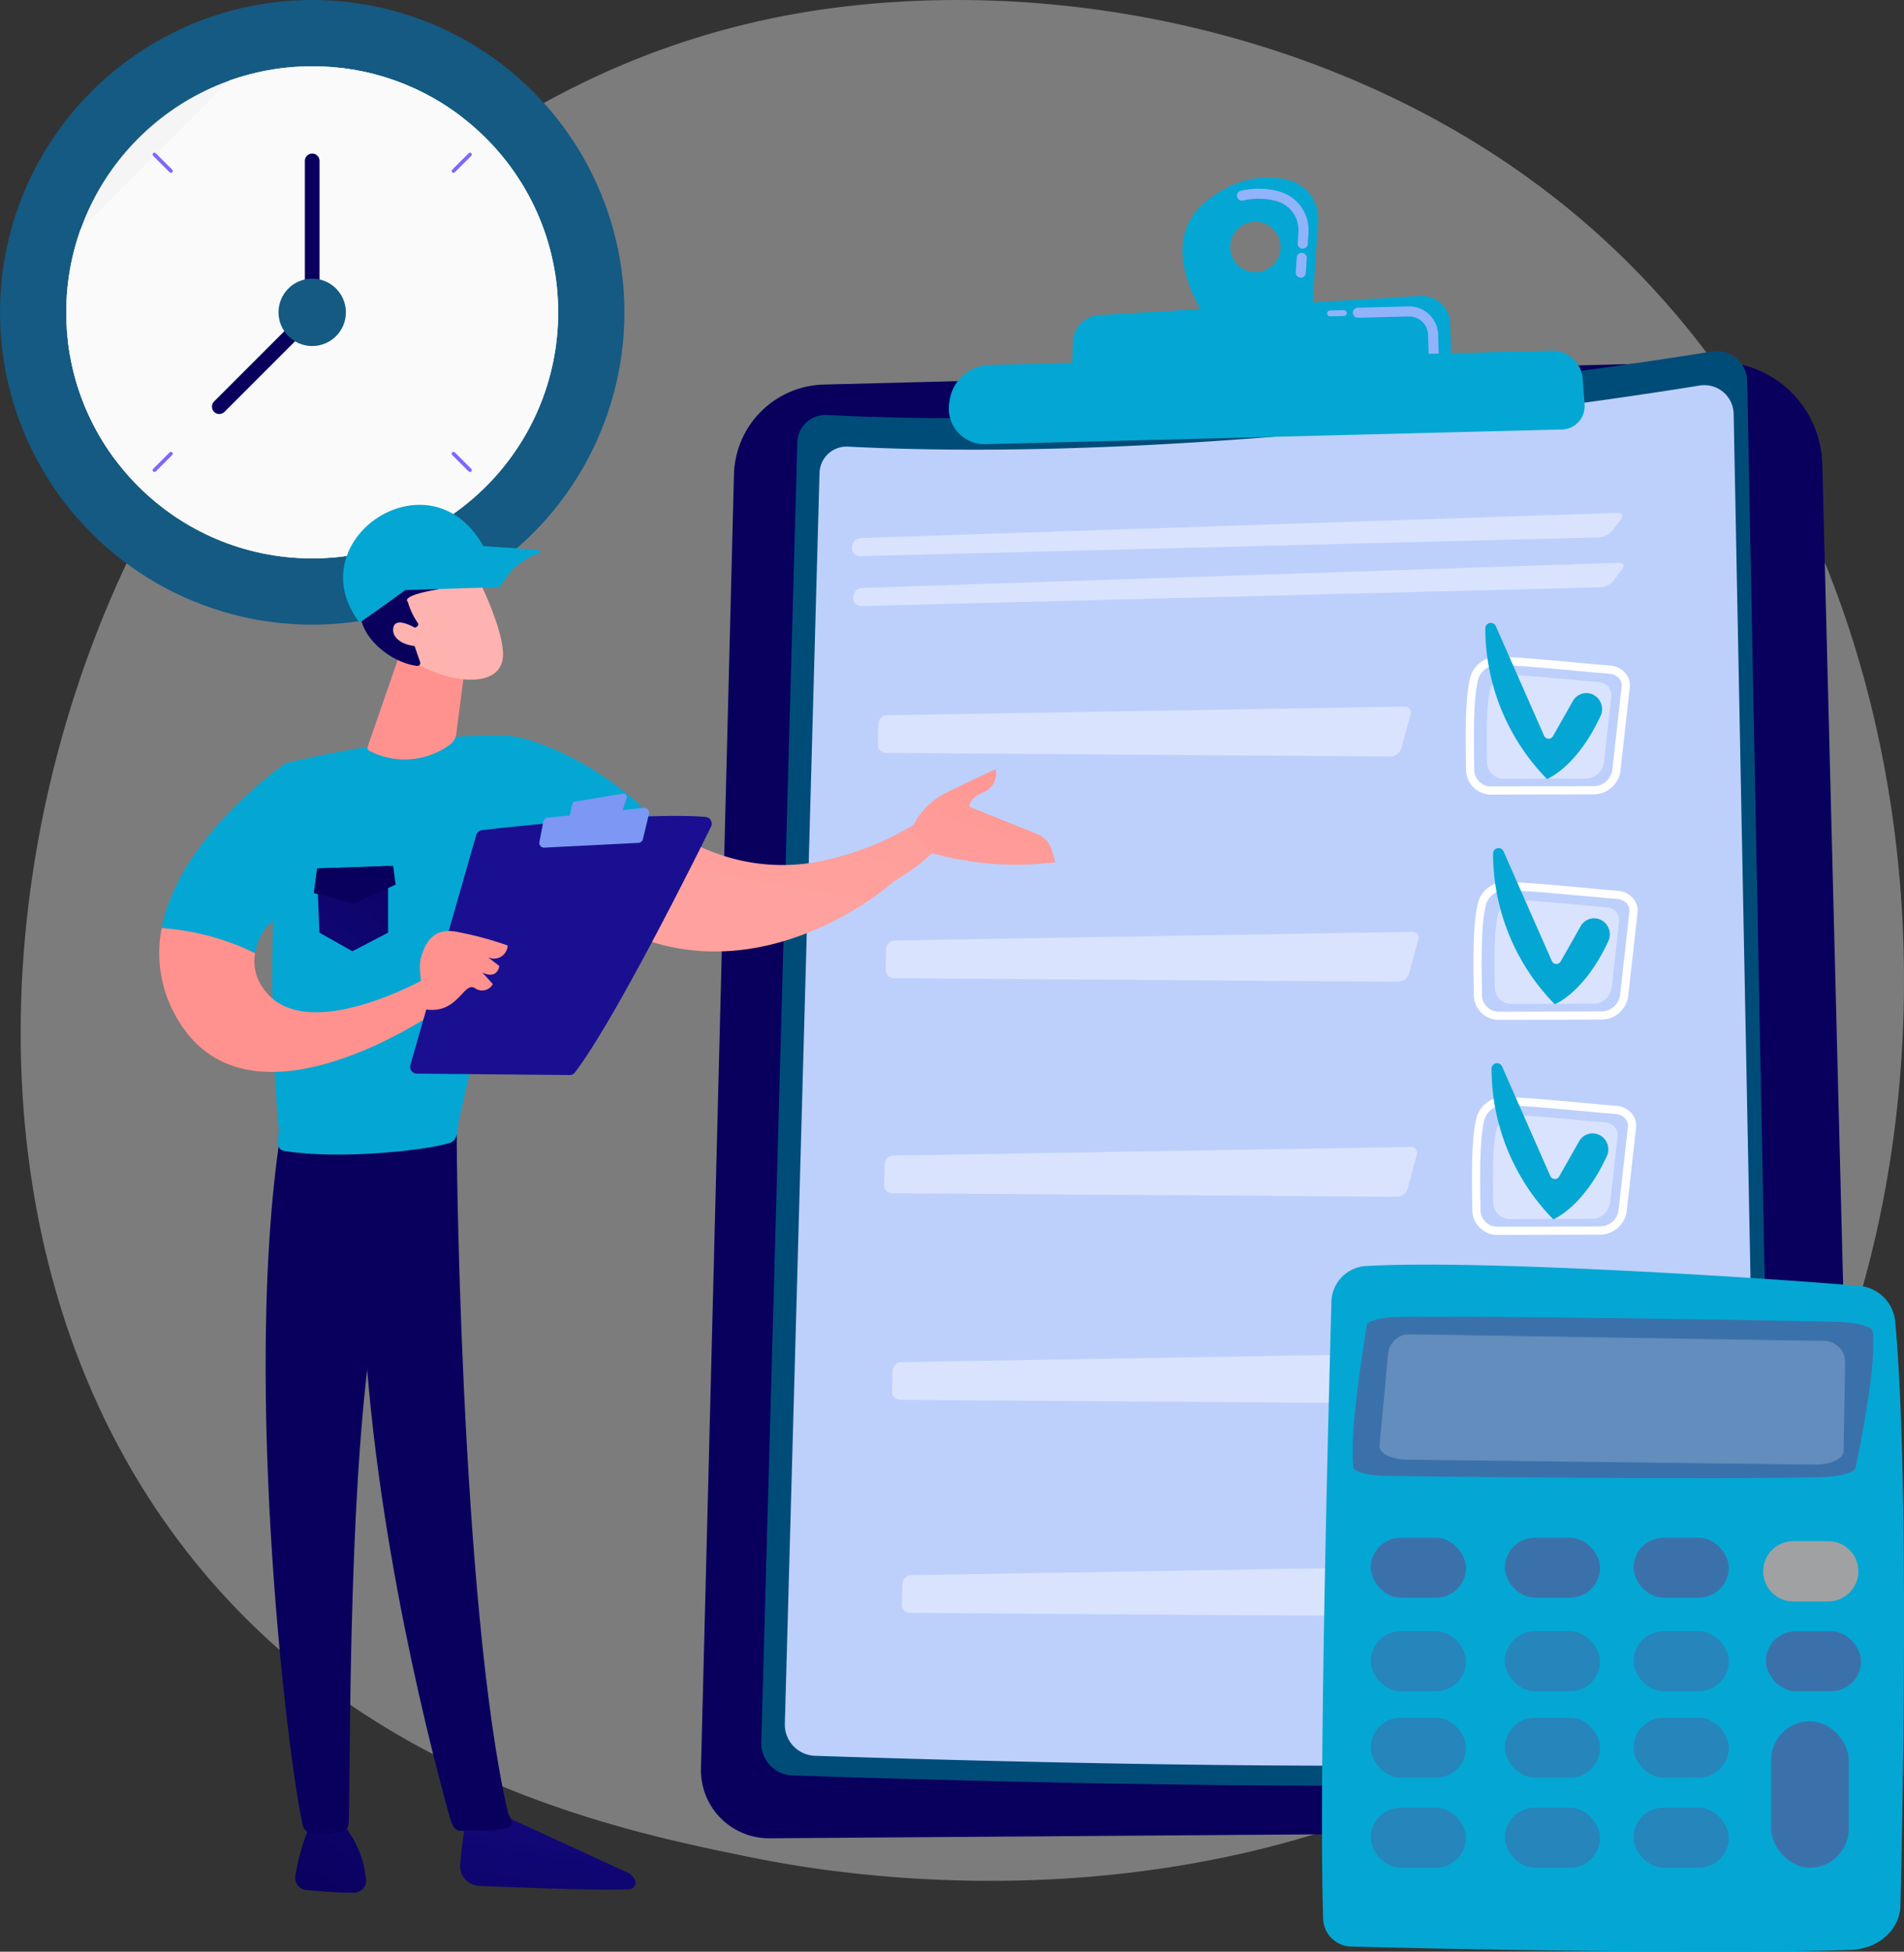
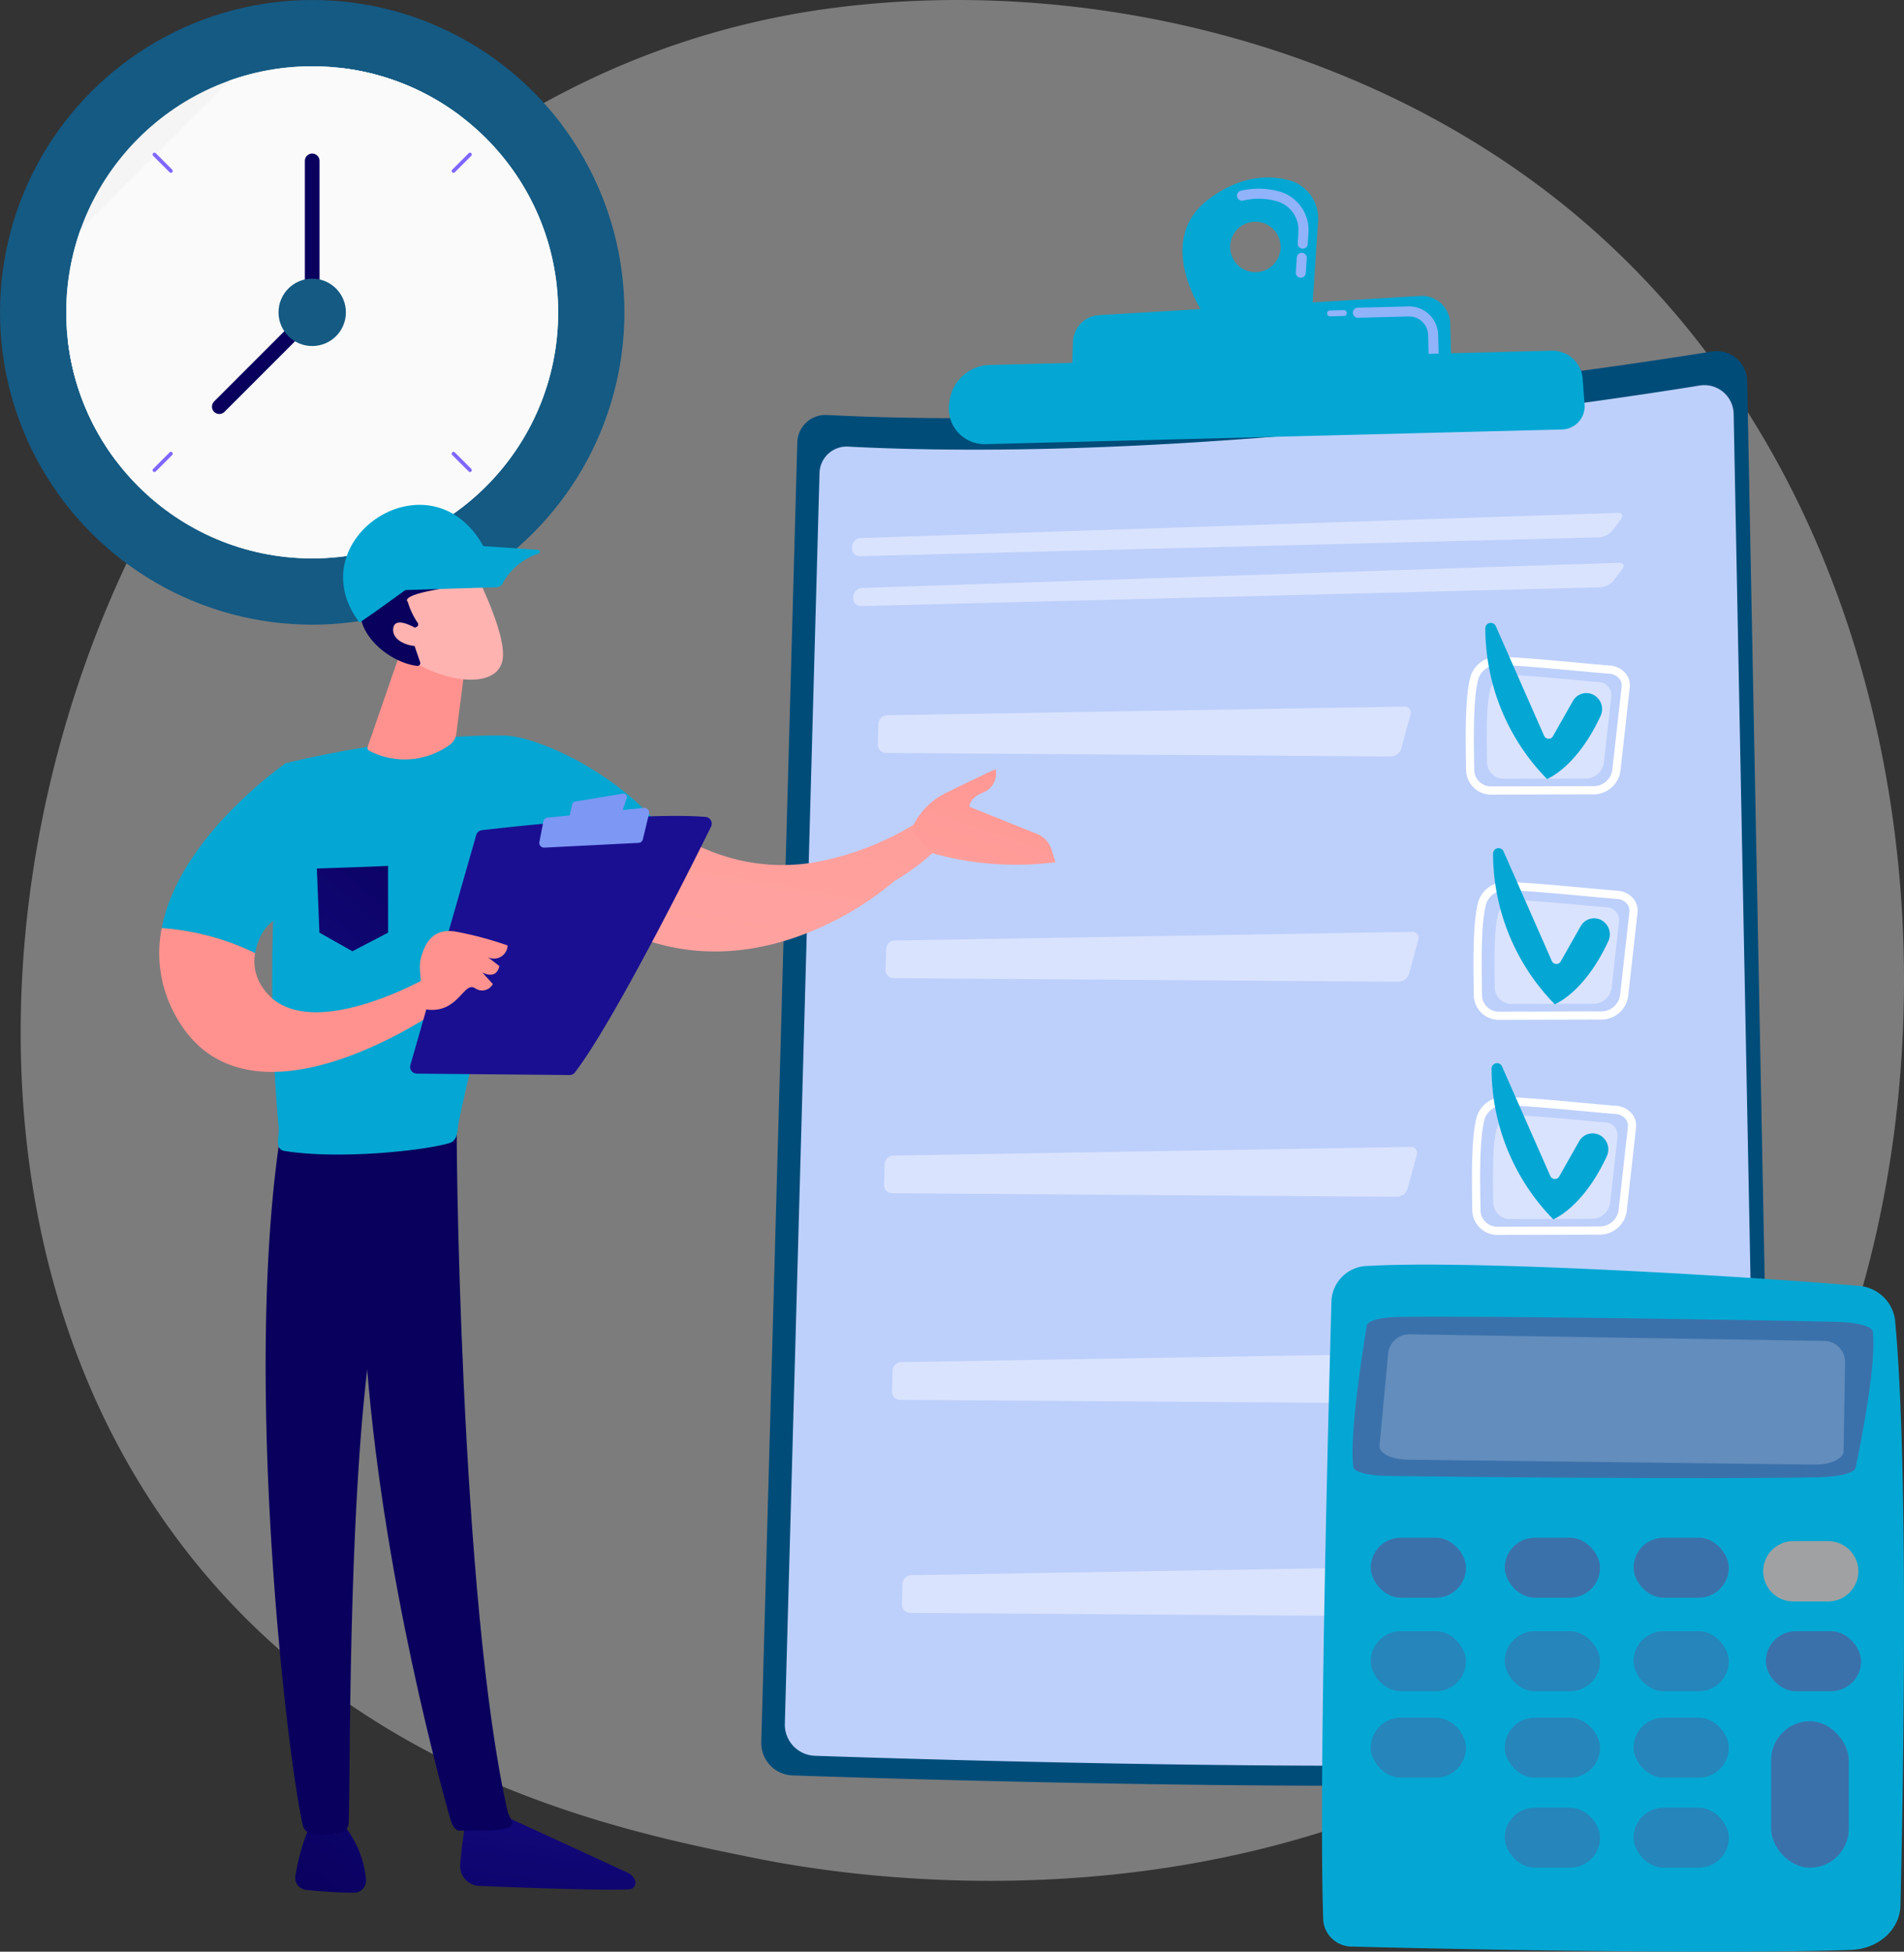
<svg xmlns="http://www.w3.org/2000/svg" xmlns:xlink="http://www.w3.org/1999/xlink" width="240.055" height="245.971" viewBox="0 0 240.055 245.971">
  <rect x="0" y="0" width="240.055" height="245.971" fill="#333333" stroke="none" />
  <defs>
    <style>.a,.ae,.af,.ag,.ah,.ai{fill:none;}.b{fill:#eaeaea;opacity:0.4;}.c{fill:url(#a);}.d{fill:url(#b);}.e{fill:url(#c);}.f{fill:url(#d);}.g{fill:#bdd0fb;}.h{fill:url(#e);}.i{fill:url(#f);}.j,.w,.y{fill:#fff;}.k{fill:url(#g);}.l{fill:url(#h);}.m{fill:#04a7d3;}.n{fill:url(#i);}.o{fill:url(#j);}.p{fill:url(#k);}.q{fill:url(#l);}.r{fill:url(#m);}.s{fill:url(#n);}.t{fill:url(#o);}.u{fill:url(#p);}.v{fill:#91b3fa;}.w{opacity:0.57;}.aa,.x{fill:#3b71ab;}.y{opacity:0.2;mix-blend-mode:soft-light;isolation:isolate;}.z{fill:#a0a1a3;}.aa{opacity:0.63;}.ab{fill:#145a83;}.ac{fill:#f5f5f5;}.ad{clip-path:url(#q);}.ae,.af{stroke:#fafafa;}.ae,.af,.ag,.ah,.ai{stroke-miterlimit:10;}.ae{stroke-width:14.809px;}.af{stroke-width:74.045px;}.ag{stroke:#09005d;}.ag,.ah,.ai{stroke-linecap:round;}.ag,.ai{stroke-width:1.851px;}.ah,.ai{stroke:#8066ff;}.ah{stroke-width:0.463px;}.aj{fill:url(#r);}.ak{fill:url(#s);}.al{fill:url(#t);}.am{fill:url(#u);}.an{fill:url(#v);}.ao{fill:url(#w);}.ap{fill:url(#x);}.aq{fill:url(#y);}.ar{fill:url(#z);}.as{fill:url(#aa);}.at{fill:url(#ab);}.au{fill:url(#ac);}.av{fill:url(#ad);}.aw{fill:url(#ae);}.ax{fill:#7d97f4;}.ay{fill:url(#af);}.az{fill:url(#ag);}.ba{fill:url(#ah);}</style>
    <linearGradient id="a" x1="8.612" y1="3.418" x2="10.069" y2="3.418" gradientUnits="objectBoundingBox">
      <stop offset="0" stop-color="#09005d" />
      <stop offset="1" stop-color="#1a0f90" />
    </linearGradient>
    <linearGradient id="b" x1="52.774" y1="18.234" x2="54.326" y2="18.234" gradientUnits="objectBoundingBox">
      <stop offset="0" stop-color="#dae3fe" />
      <stop offset="1" stop-color="#e9effd" />
    </linearGradient>
    <linearGradient id="c" x1="1517.873" y1="134.271" x2="1521.027" y2="134.271" xlink:href="#b" />
    <linearGradient id="d" x1="9.83" y1="3.51" x2="11.392" y2="3.51" gradientUnits="objectBoundingBox">
      <stop offset="0" stop-color="#004c79" />
      <stop offset="1" stop-color="#145a83" />
    </linearGradient>
    <linearGradient id="e" x1="13.759" y1="101.234" x2="14.619" y2="101.234" xlink:href="#b" />
    <linearGradient id="f" x1="13.723" y1="101.06" x2="14.583" y2="101.06" xlink:href="#b" />
    <linearGradient id="g" x1="82.228" y1="43.587" x2="83.397" y2="43.587" xlink:href="#b" />
    <linearGradient id="h" x1="19.441" y1="85.606" x2="20.314" y2="85.606" xlink:href="#b" />
    <linearGradient id="i" x1="83.233" y1="43.905" x2="84.402" y2="43.905" xlink:href="#b" />
    <linearGradient id="j" x1="19.676" y1="86.265" x2="20.549" y2="86.265" xlink:href="#b" />
    <linearGradient id="k" x1="81.281" y1="43.237" x2="82.45" y2="43.237" xlink:href="#b" />
    <linearGradient id="l" x1="19.22" y1="84.881" x2="20.092" y2="84.881" xlink:href="#b" />
    <linearGradient id="m" x1="80.359" y1="42.951" x2="81.529" y2="42.951" xlink:href="#b" />
    <linearGradient id="n" x1="19.004" y1="84.288" x2="19.877" y2="84.288" xlink:href="#b" />
    <linearGradient id="o" x1="79.407" y1="42.665" x2="80.576" y2="42.665" xlink:href="#b" />
    <linearGradient id="p" x1="18.781" y1="83.69" x2="19.654" y2="83.69" xlink:href="#b" />
    <clipPath id="q">
      <circle class="a" cx="31.01" cy="31.01" r="31.01" />
    </clipPath>
    <linearGradient id="r" x1="1.144" y1="-1.664" x2="-0.591" y2="3.387" gradientUnits="objectBoundingBox">
      <stop offset="0" stop-color="#ff928e" />
      <stop offset="1" stop-color="#feb3b1" />
    </linearGradient>
    <linearGradient id="s" x1="1.431" y1="-1.014" x2="-1.778" y2="5.177" xlink:href="#r" />
    <linearGradient id="t" x1="-0.198" y1="2.463" x2="1.37" y2="-1.871" gradientUnits="objectBoundingBox">
      <stop offset="0" stop-color="#09005d" />
      <stop offset="1" stop-color="#1a0f91" />
    </linearGradient>
    <linearGradient id="u" x1="125.137" y1="0.5" x2="126.137" y2="0.5" xlink:href="#r" />
    <linearGradient id="v" x1="35.424" y1="-0.664" x2="36.862" y2="0.666" xlink:href="#t" />
    <linearGradient id="w" x1="-0.013" y1="1.266" x2="3.867" y2="-3.81" xlink:href="#t" />
    <linearGradient id="x" x1="144.929" y1="0.5" x2="145.929" y2="0.5" xlink:href="#r" />
    <linearGradient id="y" x1="28.676" y1="-0.65" x2="29.85" y2="0.681" xlink:href="#t" />
    <linearGradient id="z" x1="55.666" y1="0.5" x2="56.666" y2="0.5" xlink:href="#r" />
    <linearGradient id="aa" x1="-2.462" y1="11.725" x2="-2.784" y2="10.66" xlink:href="#r" />
    <linearGradient id="ab" x1="-2.683" y1="9.126" x2="-2.448" y2="10.265" xlink:href="#t" />
    <linearGradient id="ac" x1="-9.249" y1="54.383" x2="-10.192" y2="49.736" xlink:href="#r" />
    <linearGradient id="ad" x1="33.083" y1="0.5" x2="34.083" y2="0.5" xlink:href="#r" />
    <linearGradient id="ae" x1="1.501" y1="-0.475" x2="1.002" y2="-0.028" xlink:href="#t" />
    <linearGradient id="af" x1="106.191" y1="0.5" x2="107.191" y2="0.5" xlink:href="#r" />
    <linearGradient id="ag" x1="1.415" y1="-0.863" x2="-1.632" y2="3.364" xlink:href="#t" />
    <linearGradient id="ah" x1="1.196" y1="-1.999" x2="4.06" y2="-11.669" xlink:href="#t" />
  </defs>
  <g transform="translate(-732.672 -1803.655)">
    <path class="b" d="M2382.24,723.291a85.718,85.718,0,0,1-13.135,10.988c-42.847,30.547-93.547,21.643-104.322,19.468-15.911-3.211-46.668-9.418-68.9-35.4-33.642-39.309-28.4-101.239-2.309-142.12,4.773-7.478,29.987-48.982,81.232-55.637,31.013-4.028,67.165,4.1,93.345,25.889C2423.1,592.225,2419.189,684.64,2382.24,723.291Z" transform="translate(-1437.037 1284.061)" />
    <g transform="translate(821.045 1826.02)">
-       <path class="c" d="M2672.56,717.624l-112.334,2.851a11.641,11.641,0,0,0-11.342,11.341l-4.159,163.074a8.585,8.585,0,0,0,8.644,8.8l128.809-.927a8.149,8.149,0,0,0,8.087-8.355L2686.1,730.5A13.214,13.214,0,0,0,2672.56,717.624Z" transform="translate(-2544.721 -694.376)" />
      <path class="d" d="M3058.278,1405.56l14.4-.552a8.948,8.948,0,0,0,8.569-9.132l-.552-21.751a.367.367,0,0,0-.376-.357.371.371,0,0,0-.357.376l.552,21.751a8.209,8.209,0,0,1-7.863,8.38l-14.4.552a.367.367,0,0,0,.027.734Z" transform="translate(-2939.705 -1199.401)" />
      <path class="e" d="M3153.041,1333.476a.367.367,0,0,0,.355-.376l-.09-3.522a.367.367,0,0,0-.376-.358h0a.367.367,0,0,0-.355.376l.09,3.522a.366.366,0,0,0,.376.358Z" transform="translate(-3012.574 -1165.114)" />
      <g transform="translate(7.605 21.887)">
        <path class="f" d="M2697.595,711.778c-15.288,2.469-67.875,10.242-111.574,8a3.549,3.549,0,0,0-3.736,3.443l-4.543,163.811a4.085,4.085,0,0,0,3.945,4.2c18.371.62,94.02,2.9,120.895-.607a3.236,3.236,0,0,0,2.813-3.275l-3.349-171.853A3.838,3.838,0,0,0,2697.595,711.778Z" transform="translate(-2577.739 -711.728)" />
        <path class="g" d="M2706.011,730.39c-14.712,2.377-65.32,9.856-107.373,7.7a3.416,3.416,0,0,0-3.6,3.314l-4.372,157.642a3.93,3.93,0,0,0,3.8,4.038c17.679.6,90.48,2.79,116.342-.584a3.114,3.114,0,0,0,2.707-3.152l-3.224-165.382A3.694,3.694,0,0,0,2706.011,730.39Z" transform="translate(-2587.691 -726.055)" />
        <path class="h" d="M2628.426,805.692a.971.971,0,0,1-1.006-1.021l.007-.172a1.151,1.151,0,0,1,1.091-1.083l95.432-3.174c.576-.019.763.341.416.8l-1.074,1.421a2.47,2.47,0,0,1-1.681.863Z" transform="translate(-2615.977 -779.854)" />
        <path class="i" d="M2724.642,827.56c.576-.019.763.341.416.8l-1.074,1.421a2.469,2.469,0,0,1-1.681.863l-93.185,2.365a.971.971,0,0,1-1.006-1.021l.007-.172a1.15,1.15,0,0,1,1.091-1.083Z" transform="translate(-2616.51 -800.881)" />
        <path class="j" d="M2967.673,1016.665c-.091-4.915-.117-9.528.561-11.963a3.557,3.557,0,0,1,3.536-2.475h.052c2.344.045,6.331.414,9.848.738,1.616.149,3.084.285,4.15.365a2.805,2.805,0,0,1,1.949.979,2.336,2.336,0,0,1,.54,1.761l-1.186,10.6a3.429,3.429,0,0,1-3.519,2.894l-12.647.033h-.035A3.156,3.156,0,0,1,2967.673,1016.665Zm18.069-12.306c-1.07-.081-2.545-.217-4.167-.367-3.327-.306-7.468-.689-9.774-.734a2.554,2.554,0,0,0-2.573,1.719c-.64,2.3-.613,6.833-.523,11.668a2.125,2.125,0,0,0,2.224,1.921h.025l12.647-.033a2.4,2.4,0,0,0,2.5-1.977l1.186-10.6a1.311,1.311,0,0,0-.309-.987A1.767,1.767,0,0,0,2985.742,1004.36Z" transform="translate(-2877.828 -935.32)" />
        <path class="k" d="M2993.245,1013.125c-2.655-.2-8.425-.827-11.163-.88a2.448,2.448,0,0,0-2.462,1.676c-.542,1.951-.5,5.846-.433,9.442a2.1,2.1,0,0,0,2.21,1.94l10.106-.026a2.335,2.335,0,0,0,2.4-1.947l.948-8.473A1.642,1.642,0,0,0,2993.245,1013.125Z" transform="translate(-2886.697 -943.031)" />
        <path class="l" d="M2712.18,1029.512a.747.747,0,0,1,.774.995l-1.162,4.283a1.44,1.44,0,0,1-1.323,1l-63.654-.446a1.024,1.024,0,0,1-1.018-1.056l.076-2.62a1.111,1.111,0,0,1,1.079-1.066Z" transform="translate(-2630.121 -956.321)" />
        <path class="m" d="M2992.072,992.79a1.941,1.941,0,0,0-2.682.71l-2.526,4.454a.623.623,0,0,1-1.112-.056l-6.09-13.817a.691.691,0,0,0-1.323.289,27.194,27.194,0,0,0,7.78,18.98s3.72-1.416,6.753-7.955A2.036,2.036,0,0,0,2992.072,992.79Z" transform="translate(-2886.073 -921.035)" />
        <path class="j" d="M2963.434,893.415c-.091-4.915-.117-9.528.56-11.963a3.557,3.557,0,0,1,3.537-2.475h.052c2.344.046,6.331.414,9.848.738,1.615.149,3.084.285,4.15.365a2.806,2.806,0,0,1,1.949.979,2.336,2.336,0,0,1,.54,1.761l-1.187,10.6a3.428,3.428,0,0,1-3.519,2.894l-12.647.033h-.035A3.156,3.156,0,0,1,2963.434,893.415ZM2981.5,881.11c-1.071-.081-2.545-.217-4.167-.367-3.327-.306-7.468-.689-9.774-.734a2.554,2.554,0,0,0-2.574,1.719c-.64,2.3-.613,6.833-.523,11.668a2.125,2.125,0,0,0,2.224,1.921h.025l12.647-.033a2.4,2.4,0,0,0,2.5-1.977l1.187-10.6a1.312,1.312,0,0,0-.309-.987A1.768,1.768,0,0,0,2981.5,881.11Z" transform="translate(-2874.565 -840.456)" />
        <path class="n" d="M2989.006,889.875c-2.655-.2-8.425-.827-11.163-.88a2.449,2.449,0,0,0-2.462,1.676c-.542,1.951-.5,5.846-.433,9.442a2.1,2.1,0,0,0,2.211,1.94l10.106-.026a2.335,2.335,0,0,0,2.4-1.946l.948-8.473A1.642,1.642,0,0,0,2989.006,889.875Z" transform="translate(-2883.434 -848.167)" />
        <path class="o" d="M2707.941,906.262a.747.747,0,0,1,.774.995l-1.162,4.284a1.44,1.44,0,0,1-1.323,1l-63.654-.446a1.024,1.024,0,0,1-1.019-1.056l.076-2.62a1.112,1.112,0,0,1,1.079-1.066Z" transform="translate(-2626.858 -861.458)" />
        <path class="m" d="M2987.832,869.541a1.941,1.941,0,0,0-2.682.71l-2.525,4.454a.623.623,0,0,1-1.113-.056l-6.09-13.817a.691.691,0,0,0-1.323.289,27.193,27.193,0,0,0,7.78,18.98s3.72-1.416,6.753-7.955A2.036,2.036,0,0,0,2987.832,869.541Z" transform="translate(-2882.81 -826.172)" />
        <path class="j" d="M2966.849,1134.344c-.091-4.914-.117-9.528.56-11.963a3.557,3.557,0,0,1,3.537-2.476H2971c2.343.046,6.33.414,9.848.738,1.616.149,3.084.285,4.151.365a2.8,2.8,0,0,1,1.949.979,2.335,2.335,0,0,1,.54,1.761l-1.186,10.6a3.428,3.428,0,0,1-3.52,2.894l-12.647.033h-.035A3.156,3.156,0,0,1,2966.849,1134.344Zm18.069-12.306c-1.071-.081-2.545-.217-4.167-.367-3.327-.306-7.468-.688-9.774-.733a2.569,2.569,0,0,0-2.574,1.719c-.64,2.3-.613,6.833-.523,11.668a2.125,2.125,0,0,0,2.224,1.921h.025l12.647-.033a2.4,2.4,0,0,0,2.5-1.977l1.187-10.6a1.313,1.313,0,0,0-.309-.988A1.768,1.768,0,0,0,2984.918,1122.039Z" transform="translate(-2877.194 -1025.895)" />
        <path class="p" d="M2992.421,1130.805c-2.655-.2-8.425-.827-11.164-.88a2.448,2.448,0,0,0-2.462,1.676c-.542,1.95-.5,5.846-.433,9.442a2.1,2.1,0,0,0,2.21,1.941l10.106-.026a2.335,2.335,0,0,0,2.4-1.946l.948-8.473A1.642,1.642,0,0,0,2992.421,1130.805Z" transform="translate(-2886.063 -1033.607)" />
        <path class="q" d="M2711.356,1147.194a.747.747,0,0,1,.774.995l-1.162,4.283a1.439,1.439,0,0,1-1.323,1l-63.654-.446a1.024,1.024,0,0,1-1.019-1.055l.076-2.62a1.112,1.112,0,0,1,1.079-1.066Z" transform="translate(-2629.487 -1046.898)" />
        <path class="m" d="M2991.247,1110.47a1.941,1.941,0,0,0-2.682.71l-2.526,4.454a.623.623,0,0,1-1.112-.056l-6.09-13.817a.691.691,0,0,0-1.323.289,27.2,27.2,0,0,0,7.78,18.98s3.72-1.416,6.753-7.955A2.036,2.036,0,0,0,2991.247,1110.47Z" transform="translate(-2885.439 -1011.612)" />
        <path class="j" d="M2971.2,1247.384c-.091-4.914-.117-9.527.56-11.963a3.607,3.607,0,0,1,3.588-2.474c2.344.046,6.508.429,9.853.738,1.614.149,3.081.284,4.146.364a2.808,2.808,0,0,1,1.949.979,2.337,2.337,0,0,1,.54,1.761l-1.186,10.6a3.428,3.428,0,0,1-3.519,2.894l-12.647.033h-.033A3.157,3.157,0,0,1,2971.2,1247.384Zm18.069-12.306c-1.07-.081-2.542-.217-4.163-.366-3.328-.307-7.471-.689-9.778-.734a2.585,2.585,0,0,0-2.574,1.719c-.64,2.3-.613,6.833-.523,11.668a2.171,2.171,0,0,0,2.249,1.922l12.647-.033a2.4,2.4,0,0,0,2.5-1.977l1.187-10.6a1.313,1.313,0,0,0-.309-.987A1.769,1.769,0,0,0,2989.265,1235.079Z" transform="translate(-2880.539 -1112.901)" />
        <path class="r" d="M2996.768,1243.842c-2.655-.2-8.425-.827-11.163-.88a2.448,2.448,0,0,0-2.462,1.676c-.542,1.951-.5,5.846-.433,9.442a2.1,2.1,0,0,0,2.21,1.94l10.107-.026a2.335,2.335,0,0,0,2.4-1.946l.948-8.473A1.642,1.642,0,0,0,2996.768,1243.842Z" transform="translate(-2889.408 -1120.609)" />
        <path class="s" d="M2715.7,1260.23a.747.747,0,0,1,.774.995l-1.162,4.283a1.439,1.439,0,0,1-1.323,1l-63.654-.446a1.024,1.024,0,0,1-1.018-1.056l.076-2.62a1.112,1.112,0,0,1,1.079-1.066Z" transform="translate(-2632.832 -1133.901)" />
        <path class="m" d="M2995.594,1223.507a1.941,1.941,0,0,0-2.682.71l-2.526,4.454a.623.623,0,0,1-1.112-.056l-6.09-13.817a.691.691,0,0,0-1.323.289,27.194,27.194,0,0,0,7.78,18.98s3.719-1.416,6.753-7.955A2.036,2.036,0,0,0,2995.594,1223.507Z" transform="translate(-2888.784 -1098.614)" />
        <path class="j" d="M2976.616,1363.962c-.091-4.914-.116-9.528.561-11.963a3.6,3.6,0,0,1,3.588-2.474c2.344.045,6.331.413,9.848.738,1.616.149,3.084.285,4.15.365a2.8,2.8,0,0,1,1.949.979,2.335,2.335,0,0,1,.54,1.761l-1.186,10.6a3.428,3.428,0,0,1-3.519,2.894l-12.647.033h-.035A3.156,3.156,0,0,1,2976.616,1363.962Zm18.07-12.306c-1.071-.081-2.545-.217-4.167-.367-3.327-.307-7.468-.689-9.774-.734a2.6,2.6,0,0,0-2.573,1.719c-.64,2.3-.613,6.833-.523,11.668a2.124,2.124,0,0,0,2.224,1.921h.025l12.647-.033a2.4,2.4,0,0,0,2.5-1.977l1.186-10.6a1.311,1.311,0,0,0-.308-.987A1.769,1.769,0,0,0,2994.686,1351.656Z" transform="translate(-2884.712 -1202.629)" />
        <path class="t" d="M3002.188,1360.418c-2.655-.2-8.425-.827-11.164-.88a2.448,2.448,0,0,0-2.462,1.676c-.542,1.951-.5,5.846-.433,9.442a2.1,2.1,0,0,0,2.21,1.94l10.107-.026a2.335,2.335,0,0,0,2.4-1.946l.948-8.473A1.642,1.642,0,0,0,3002.188,1360.418Z" transform="translate(-2893.58 -1210.336)" />
        <path class="u" d="M2721.123,1376.806a.747.747,0,0,1,.774.995l-1.162,4.283a1.438,1.438,0,0,1-1.323,1l-63.654-.446a1.024,1.024,0,0,1-1.019-1.056l.076-2.62a1.112,1.112,0,0,1,1.079-1.066Z" transform="translate(-2637.004 -1223.627)" />
        <path class="m" d="M3001.015,1340.083a1.941,1.941,0,0,0-2.682.71l-2.526,4.454a.623.623,0,0,1-1.112-.056l-6.09-13.817a.691.691,0,0,0-1.323.289,27.2,27.2,0,0,0,7.78,18.98s3.719-1.416,6.753-7.955A2.037,2.037,0,0,0,3001.015,1340.083Z" transform="translate(-2892.957 -1188.341)" />
      </g>
      <path class="m" d="M2811.93,635.345l12.717-1.455.774-11.718a4.955,4.955,0,0,0-3.651-5.119c-2.5-.67-6.032-.636-10.018,2.289C2803.935,625.081,2811.93,635.345,2811.93,635.345Zm2.408-9.81a3.179,3.179,0,1,1,3.259,3.1A3.179,3.179,0,0,1,2814.338,625.535Z" transform="translate(-2747.611 -616.698)" />
      <g transform="translate(67.568 1.418)">
        <path class="v" d="M2846.109,634.066a.631.631,0,0,1-.588-.671l.124-1.866a.631.631,0,0,1,1.26.083l-.124,1.867a.631.631,0,0,1-.672.588Zm.242-3.657a.631.631,0,0,1-.588-.671l.094-1.417a3.789,3.789,0,0,0-2.784-3.908,8.6,8.6,0,0,0-4.208-.065.632.632,0,0,1-.285-1.231,9.858,9.858,0,0,1,4.82.076,5.055,5.055,0,0,1,3.718,5.211l-.094,1.417a.63.63,0,0,1-.672.588Z" transform="translate(-2838.089 -622.855)" />
      </g>
      <path class="m" d="M2795.434,690.9l-.149-5.878a3.588,3.588,0,0,0-3.8-3.49l-40.49,2.417a3.49,3.49,0,0,0-3.28,3.363l-.2,5.656Z" transform="translate(-2700.811 -666.597)" />
      <path class="v" d="M2889.644,690.042a.367.367,0,0,0-.022-.734l-1.743.044a.363.363,0,0,0-.358.376.367.367,0,0,0,.376.358l1.743-.044Z" transform="translate(-2808.568 -672.585)" />
      <path class="v" d="M2911.941,693.8a.632.632,0,0,0,.4-.6l-.06-2.378a3.657,3.657,0,0,0-3.748-3.563l-6.407.163a.632.632,0,0,0,.032,1.263l6.407-.163a2.4,2.4,0,0,1,2.453,2.332l.061,2.378a.631.631,0,0,0,.863.571Z" transform="translate(-2819.334 -671.005)" />
      <path class="m" d="M2756.415,711.489l-70.867,1.8a5.24,5.24,0,0,0-5.051,4.475l-.051.348a4.5,4.5,0,0,0,4.566,5.153l72.7-1.845a2.926,2.926,0,0,0,2.844-3.139l-.239-3.25A3.821,3.821,0,0,0,2756.415,711.489Z" transform="translate(-2649.148 -689.656)" />
    </g>
    <g transform="translate(-115.383 -114.44)">
      <g transform="translate(1014.73 2077.473)">
        <g transform="translate(21.065 5.332)">
          <rect class="g" width="34.974" height="4.815" />
          <rect class="g" width="34.974" height="2.788" transform="translate(0 6.843)" />
          <rect class="g" width="34.974" height="2.788" transform="translate(0 11.658)" />
          <rect class="g" width="34.974" height="2.788" transform="translate(0 16.473)" />
        </g>
        <rect class="w" width="34.721" height="29.906" rx="14.953" transform="translate(21.318 29.662)" />
        <g transform="translate(0 0)">
          <path class="m" d="M193.669,3131.246c-.386,13.8-1.639,61.388-1.041,78.252a3.626,3.626,0,0,0,3.7,3.279c9.981.289,46.571,1.022,62.9.416,3.4-.126,6.1-2.565,6.175-5.577.339-14.482,1.088-55.213-.691-73.872a4.974,4.974,0,0,0-4.717-4.24c-10.87-.963-47.617-3.316-61.721-2.506A4.641,4.641,0,0,0,193.669,3131.246Z" transform="translate(-192.469 -3126.832)" />
          <path class="x" d="M209.713,3154.188c-.537,3.225-2.232,13.953-1.694,17.919.079.58,1.861,1.049,4.12,1.083,9.3.14,41.037.447,54.68.167,2.457-.05,4.385-.559,4.517-1.19.691-3.29,2.677-13.279,2.161-17.2-.082-.625-1.973-1.137-4.405-1.193-10.063-.231-43.785-.783-55.379-.62C211.537,3153.181,209.806,3153.629,209.713,3154.188Z" transform="translate(-204.059 -3146.559)" />
          <path class="y" d="M279.466,3163.666a2.675,2.675,0,0,0-1.881-.815l-52.272-.831a2.676,2.676,0,0,0-2.707,2.426l-1.086,11.6c-.089.949,1.473,1.749,3.465,1.772l51.391.623c1.989.024,3.632-.734,3.649-1.684l.194-11.183A2.675,2.675,0,0,0,279.466,3163.666Z" transform="translate(-214.265 -3153.236)" />
          <rect class="x" width="12.009" height="7.561" rx="3.781" transform="translate(6.147 34.418)" />
          <rect class="x" width="12.009" height="7.561" rx="3.781" transform="translate(23.048 34.418)" />
          <rect class="x" width="12.009" height="7.561" rx="3.781" transform="translate(39.283 34.418)" />
          <path class="z" d="M427.339,3270.264a3.8,3.8,0,0,1-3.8,3.8h-4.395a3.8,3.8,0,0,1-3.8-3.8h0a3.8,3.8,0,0,1,3.8-3.8h4.395a3.8,3.8,0,0,1,3.8,3.8Z" transform="translate(-359.716 -3231.612)" />
          <g transform="translate(6.147 46.205)">
            <rect class="aa" width="12.009" height="7.561" rx="3.781" />
            <rect class="aa" width="12.009" height="7.561" rx="3.781" transform="translate(16.901)" />
            <rect class="aa" width="12.009" height="7.561" rx="3.781" transform="translate(33.136)" />
            <rect class="x" width="12.009" height="7.561" rx="3.781" transform="translate(49.814)" />
          </g>
          <g transform="translate(6.147 57.101)">
            <rect class="aa" width="12.009" height="7.561" rx="3.781" />
            <rect class="aa" width="12.009" height="7.561" rx="3.781" transform="translate(16.901)" />
            <rect class="aa" width="12.009" height="7.561" rx="3.781" transform="translate(33.136)" />
          </g>
          <g transform="translate(6.147 68.443)">
-             <rect class="aa" width="12.009" height="7.561" rx="3.781" />
            <rect class="aa" width="12.009" height="7.561" rx="3.781" transform="translate(16.901)" />
            <rect class="aa" width="12.009" height="7.561" rx="3.781" transform="translate(33.136)" />
          </g>
          <rect class="x" width="9.785" height="18.458" rx="4.892" transform="translate(56.629 57.546)" />
        </g>
      </g>
    </g>
    <g transform="translate(-251.428 92.221)">
      <circle class="ab" cx="39.363" cy="39.363" r="39.363" transform="translate(984.1 1711.435)" />
      <circle class="ac" cx="31.01" cy="31.01" r="31.01" transform="translate(992.453 1719.788)" />
      <g transform="translate(992.453 1719.788)">
        <g class="ad">
          <line class="ae" y1="63.041" x2="63.041" transform="translate(-4.213 -13.248)" />
          <line class="af" y1="63.041" x2="63.041" transform="translate(6.11 5.575)" />
        </g>
      </g>
      <path class="ag" d="M10419.35,1411.361v18.976" transform="translate(-9395.888 320.351)" />
      <path class="ag" d="M10358.066,1531.484l-11.689,11.689" transform="translate(-9334.629 219.512)" />
      <g transform="translate(1003.571 1730.905)">
        <path class="ah" d="M10532.393,1406.338l-2.078,2.078" transform="translate(-10492.608 -1406.338)" />
        <path class="ah" d="M10297.517,1641.214l-2.079,2.078" transform="translate(-10295.438 -1603.507)" />
      </g>
      <g transform="translate(1003.571 1730.905)">
        <path class="ah" d="M10532.393,1643.292l-2.078-2.078" transform="translate(-10492.608 -1603.507)" />
        <path class="ah" d="M10297.517,1408.417l-2.079-2.078" transform="translate(-10295.438 -1406.338)" />
      </g>
      <g transform="translate(1023.462 1722.665)">
        <path class="ai" d="M10419.35,1705.487" transform="translate(-10419.35 -1649.222)" />
        <path class="ai" d="M10419.35,1355.012" transform="translate(-10419.35 -1355.012)" />
      </g>
      <g transform="translate(995.331 1750.798)">
        <path class="ai" d="M10244.112,1530.249" transform="translate(-10244.112 -1530.249)" />
        <path class="ai" d="M10594.588,1530.249" transform="translate(-10538.324 -1530.249)" />
      </g>
      <circle class="ab" cx="4.247" cy="4.247" r="4.247" transform="translate(1019.216 1746.551)" />
    </g>
    <g transform="translate(752.756 1867.276)">
      <g transform="translate(0 0)">
        <g transform="translate(40.766 30.118)">
          <path class="aj" d="M2484.573,934.025l-4.2,2.262a36.786,36.786,0,0,1-13.611,5.3c-12.674,1.9-20.935-6.1-27.091-10.946-8.127-6.4-14.451-3.289-14.451-3.289l8.667,16.541c12.943,12.2,26.214,9.493,34.58,5.539a38.8,38.8,0,0,0,8.665-5.539C2486.65,938.215,2484.573,934.025,2484.573,934.025Z" transform="translate(-2425.217 -926.594)" />
          <path class="ak" d="M2677.652,950.634a3.1,3.1,0,0,0-1.812-1.983l-8.53-3.43s-.129-1.094,1.8-1.837a2.567,2.567,0,0,0,1.48-2.906s-2.638,1.2-6.5,3.112a9.04,9.04,0,0,0-4.105,4.469l2.2,2.888a39.029,39.029,0,0,0,15.942,1.255Z" transform="translate(-2605.915 -937.279)" />
        </g>
        <path class="al" d="M2413.864,1508.015s-.649,3.676-.968,7.314a2.507,2.507,0,0,0,2.4,2.716c4.846.2,15.21.594,18.93.428a.815.815,0,0,0,.718-1.117h0a1.824,1.824,0,0,0-.934-.984l-17.121-7.869Z" transform="translate(-2374.96 -1343.986)" />
        <path class="am" d="M2414.82,1496.368l.522,4.4s3,1.4,5.047-.176l-1.242-4.9Z" transform="translate(-2376.449 -1334.499)" />
        <path class="an" d="M2369.851,1127.151c-.225,1.19.4,62.357,6.406,88.446.1.426.719,1.261.5,1.628-.521.891-4.356.641-6.519.716-.67.023-1.03-.763-1.219-1.429-1.716-6.053-9.937-36.38-11.009-65.351-1.2-32.372,0-1.1,0-1.1l-.533-20.509Z" transform="translate(-2332.318 -1050.841)" />
        <path class="ao" d="M2324.714,1516.341a26.444,26.444,0,0,0-2.034,6.787,1.53,1.53,0,0,0,1.346,1.832c1.6.157,4.063.36,6.036.346a1.525,1.525,0,0,0,1.51-1.7,12.863,12.863,0,0,0-3-7.055Z" transform="translate(-2305.507 -1350.394)" />
        <path class="ap" d="M2327.675,1490.923l1.219,6.649a4.3,4.3,0,0,0,3.59.247l-.582-7.154Z" transform="translate(-2309.375 -1330.632)" />
        <path class="aq" d="M2308.4,1127.492c-4.909,30.923.7,78.8,2.716,87.706a1.357,1.357,0,0,0,1.075,1.055,8.573,8.573,0,0,0,3.839-.16,1.265,1.265,0,0,0,.877-1.172c.27-7.2-.216-51.405,4.358-68.875a3.97,3.97,0,0,1,1.466-2.189l7.527-6.134.14-13.228Z" transform="translate(-2293.031 -1048.797)" />
        <path class="m" d="M2339.247,922.082c-12.937-.214-27.212,3.4-27.212,3.4-3.179,18.548-1.9,39.1-1.241,45.874.136,1.388-.607,2.857.77,3.079,6.77,1.094,17.41-.019,20.716-.98,1.208-.351,1-1.638,1.26-2.87,2.22-10.647,8.567-34.129,8.567-34.129,3.077,3.958,7.419,9.5,13.838,10.972-3.271-3.792,3-11.743,2.333-14.6C2352.474,926.312,2343.238,922.149,2339.247,922.082Z" transform="translate(-2295.751 -892.997)" />
        <path class="ar" d="M2366.338,876.51l-4.116,11.9a.429.429,0,0,0,.2.517,9.677,9.677,0,0,0,10.037-.675,2.021,2.021,0,0,0,.93-1.443l1.333-10.3Z" transform="translate(-2335.947 -857.927)" />
        <g transform="translate(25.326 3.824)">
          <path class="as" d="M2383.8,828.645s4.521,8.509,3.941,11.946-6.182,3.191-11.074.4l-3.418-9.188Z" transform="translate(-2369.781 -824.91)" />
          <path class="at" d="M2365.287,824a.351.351,0,0,0,.153-.513,9.154,9.154,0,0,1-1.257-2.67s-.813-.521,2.068-1.21c1.569-.375,4.35-.686,5.572-1.814,1.368-1.262-1.154-3.647-2.214-4.287a6.159,6.159,0,0,0-4.681-.919,8.72,8.72,0,0,0-2.129,1.015,8.877,8.877,0,0,0-3.086,2.533,8.348,8.348,0,0,0-.953,2.417,12.081,12.081,0,0,0-.571,3.688c.152,3.325,4.049,6.3,7.183,6.669a.354.354,0,0,0,.371-.467l-1.281-3.724a.352.352,0,0,1,.19-.437Z" transform="translate(-2358.181 -812.43)" />
          <path class="au" d="M2379.686,861.3s-3.219-2.208-3.454-.349,2.9,2.694,4.45,2Z" transform="translate(-2372.065 -849.199)" />
        </g>
        <g transform="translate(23.17)">
          <path class="m" d="M2366.644,801.3c-6.6-12.474-23.72-1.142-15.754,9.366C2356.812,806.726,2363.5,800.872,2366.644,801.3Z" transform="translate(-2348.818 -795.826)" />
        </g>
        <path class="m" d="M2380.905,823.885l11.858-.367a.856.856,0,0,0,.722-.44,8.02,8.02,0,0,1,4.561-3.812.24.24,0,0,0-.065-.465l-7.27-.494h-.024c-3.623.278-6.831,2.458-9.89,5.314A.152.152,0,0,0,2380.905,823.885Z" transform="translate(-2350.225 -813.129)" />
        <path class="m" d="M2267,955.71c7.241-8.129,6.508-14.388-1.665-18.893,0,0-13.547,9.2-15.775,20.875a32.062,32.062,0,0,1,11.777,3.156C2262.338,955.339,2267,955.71,2267,955.71Z" transform="translate(-2249.251 -904.345)" />
        <path class="av" d="M2281.7,1033.837s-15.21,8.6-20.342,1.256a5.77,5.77,0,0,1-1.058-4.483,32.06,32.06,0,0,0-11.776-3.156,16.107,16.107,0,0,0,1.751,11.042c8.99,16.444,33.438-.909,33.438-.909Z" transform="translate(-2248.219 -974.106)" />
        <g transform="translate(31.624 36.392)">
          <path class="aw" d="M2385.561,997.459l8.3-28.989a.846.846,0,0,1,.715-.609c1.5-.175,5.862-.668,10.894-1.094,6.061-.513,13.1-.928,17.305-.575a.848.848,0,0,1,.694,1.221c-2.392,4.839-12.23,24.522-17.157,30.97a.85.85,0,0,1-.685.336l-19.259-.179A.848.848,0,0,1,2385.561,997.459Z" transform="translate(-2385.527 -963.246)" />
          <path class="ax" d="M2473.415,954.844l6.018-1a.432.432,0,0,1,.481.561l-.6,1.805a.431.431,0,0,1-.353.293l-5.792.774a.432.432,0,0,1-.478-.526l.369-1.576A.431.431,0,0,1,2473.415,954.844Z" transform="translate(-2452.611 -953.836)" />
          <path class="ax" d="M2456.251,965.966l.5-2.583a.6.6,0,0,1,.526-.481l12.156-1.234a.6.6,0,0,1,.641.733l-.773,3.218a.6.6,0,0,1-.55.457l-11.879.6A.6.6,0,0,1,2456.251,965.966Z" transform="translate(-2439.954 -959.862)" />
          <path class="ay" d="M2391.7,1038.945s-1.156-4.755-.69-6.442,1.37-3.856,4.383-3.374a44.068,44.068,0,0,1,6.566,1.751,1.724,1.724,0,0,1-2.469,1.488l1.419,1.1s-.2,1.76-2.136.82l1.321,1.457a1.539,1.539,0,0,1-2.253.518C2396.42,1035.335,2395.738,1039.518,2391.7,1038.945Z" transform="translate(-2389.664 -1011.736)" />
        </g>
        <g transform="translate(19.489 45.502)">
          <path class="az" d="M2343.441,993.387c-.949.076-8.98.334-8.98.334l.324,8.084,4.16,2.346,4.5-2.346Z" transform="translate(-2334.087 -993.387)" />
-           <path class="ba" d="M2342.828,993.387l-9.6.334-.393,3.1,5,1.3,5.31-2.367Z" transform="translate(-2332.836 -993.387)" />
        </g>
      </g>
    </g>
  </g>
</svg>